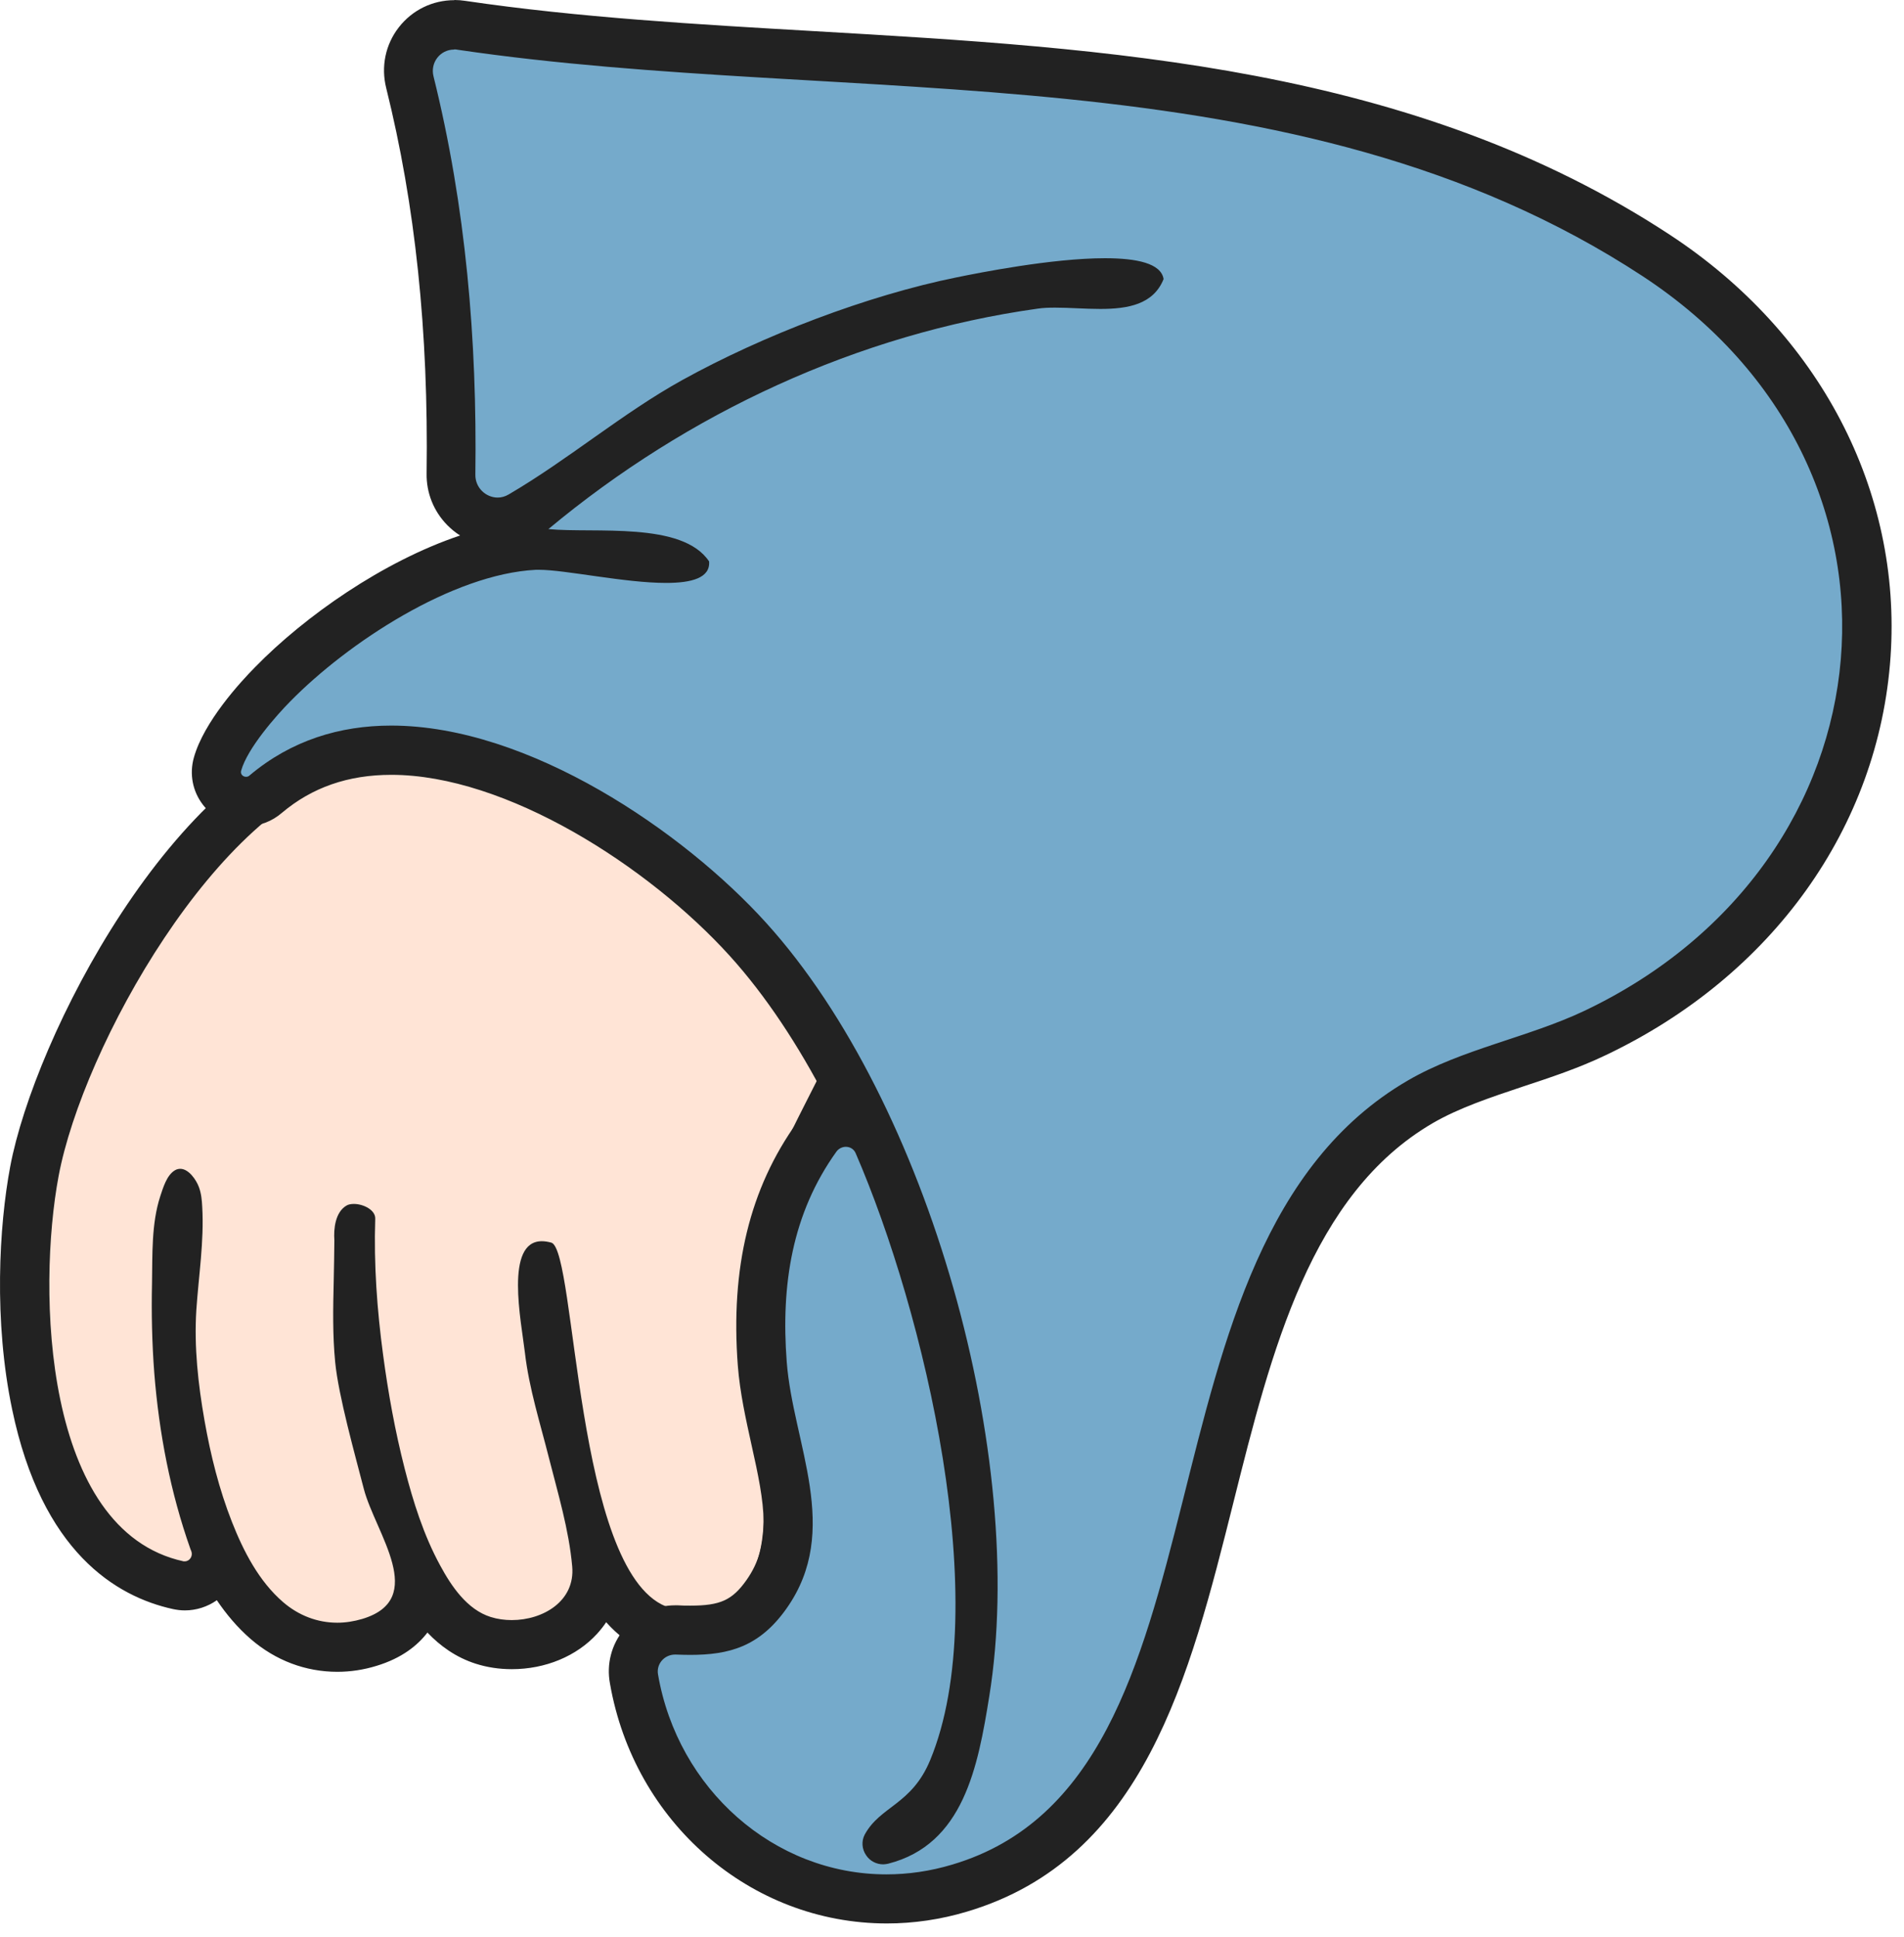
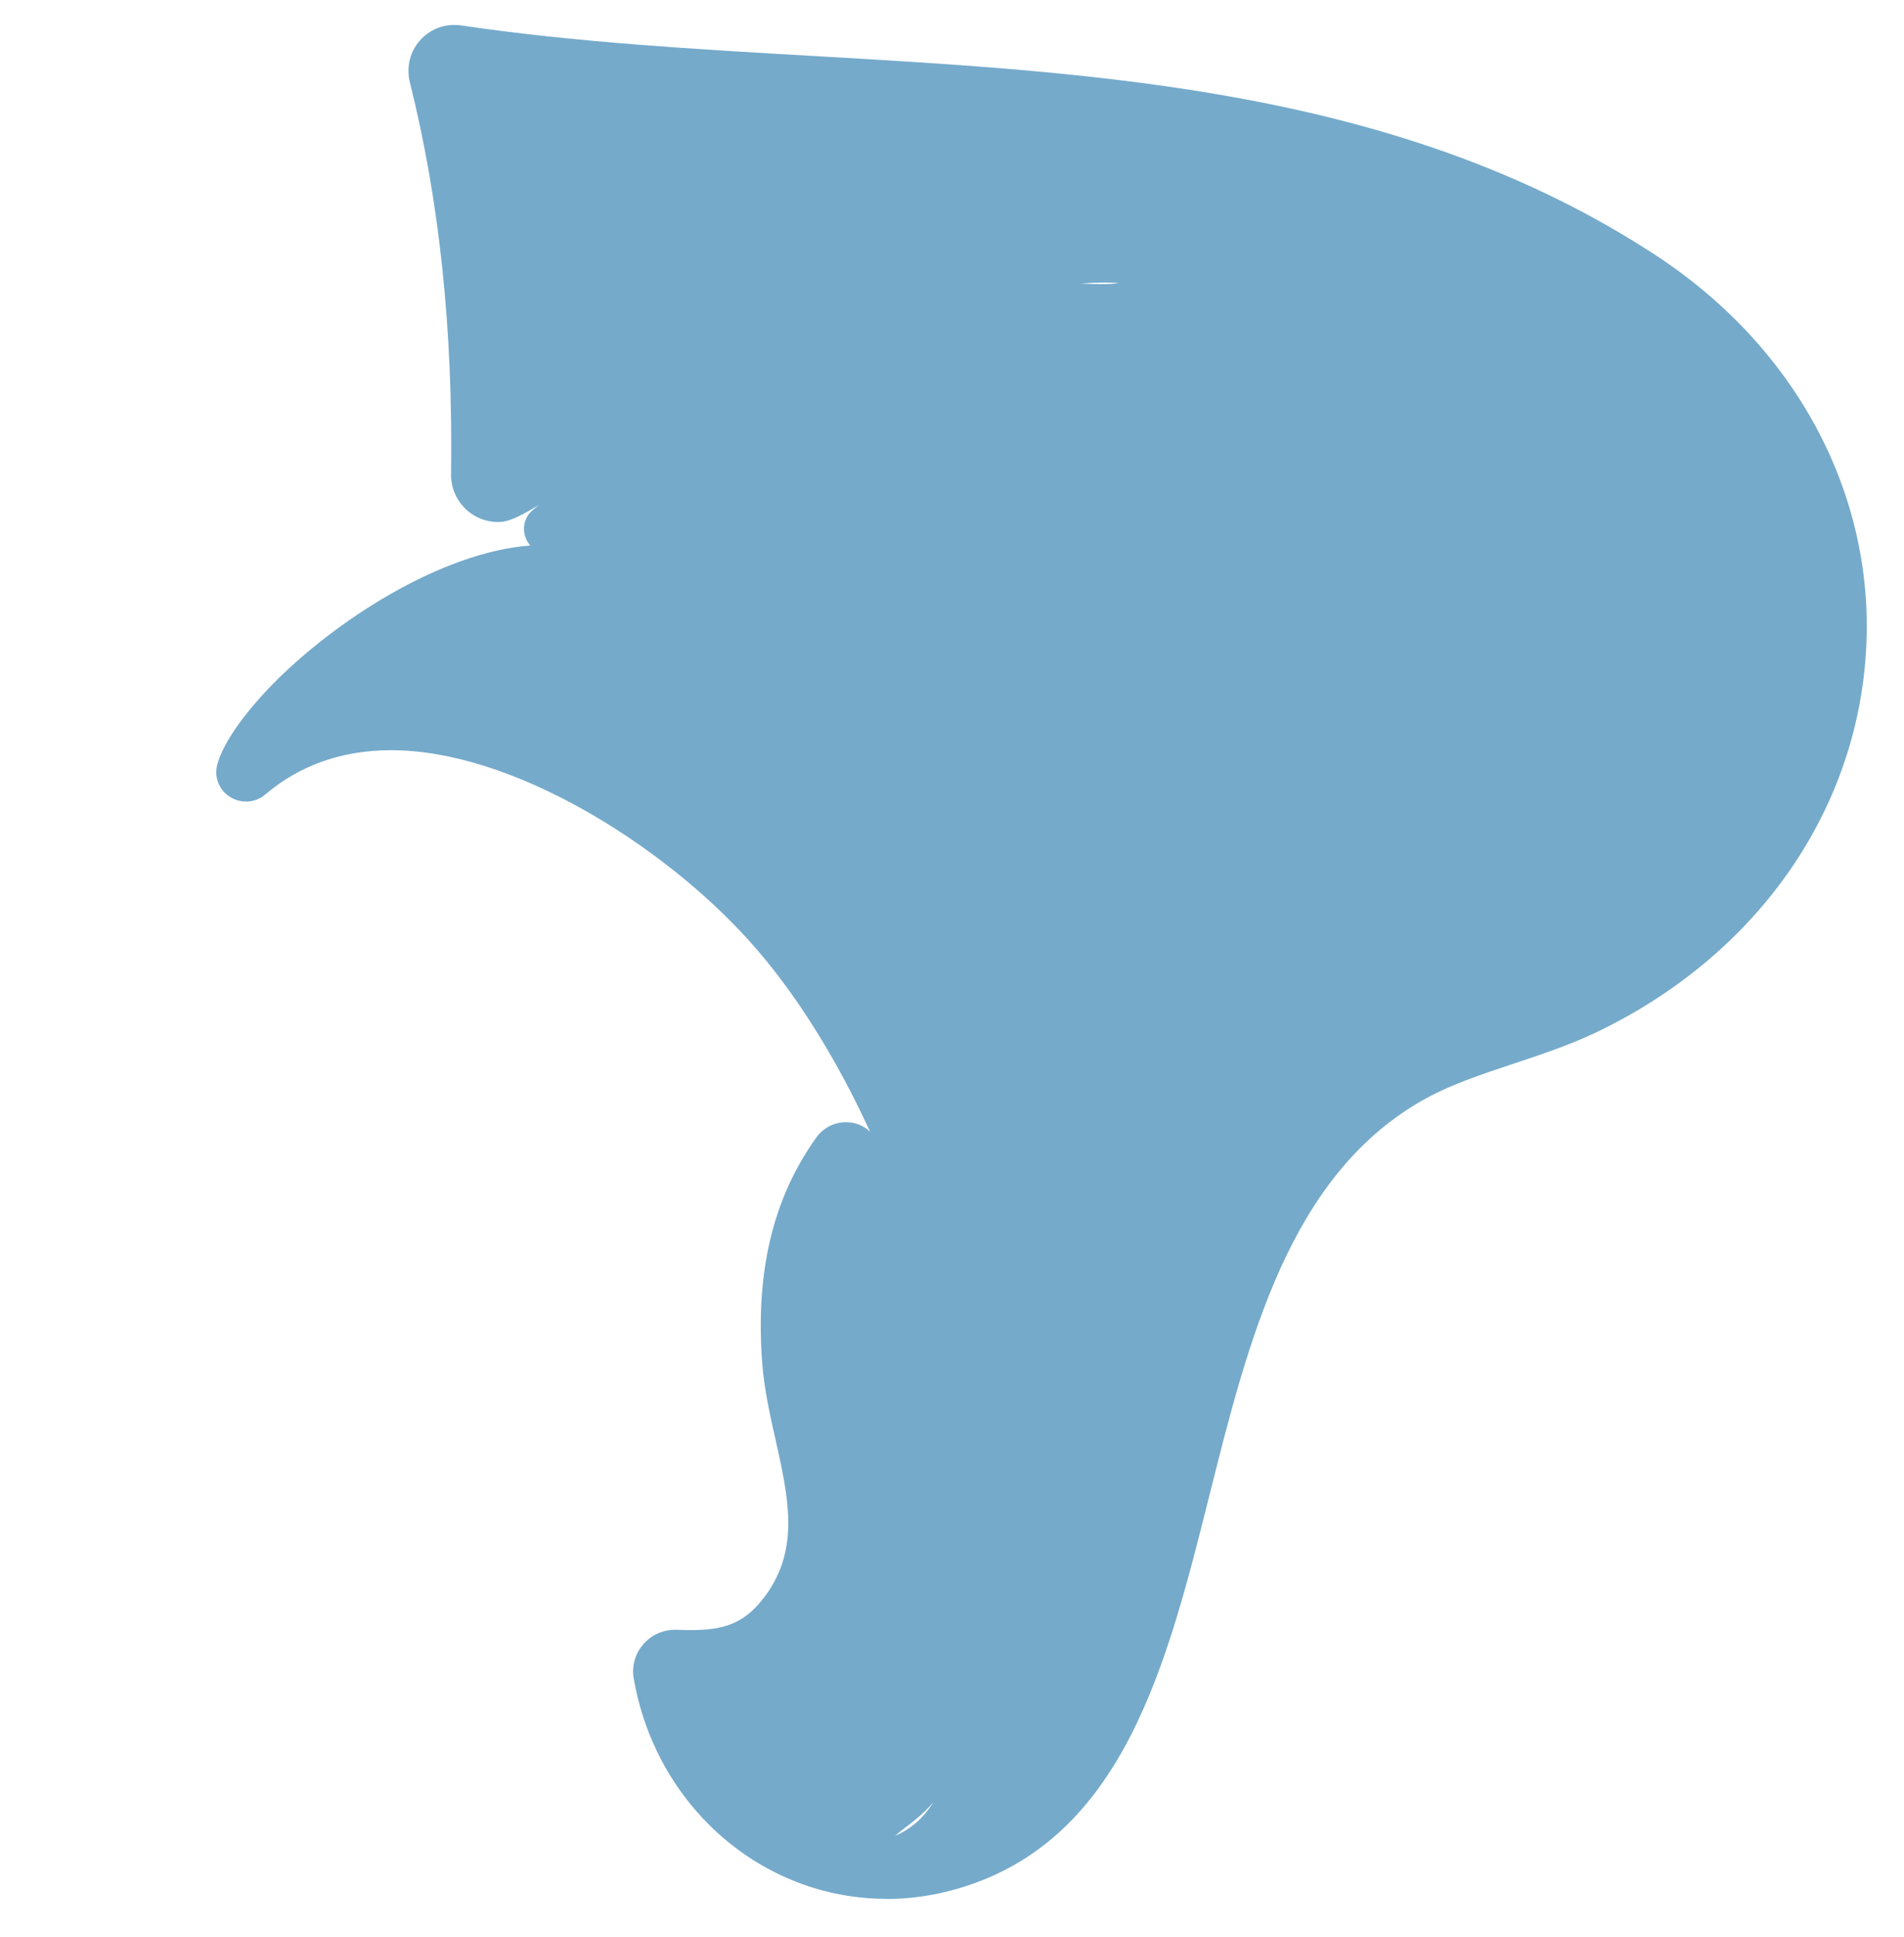
<svg xmlns="http://www.w3.org/2000/svg" width="116" height="118" viewBox="0 0 116 118" fill="none">
-   <path d="M20.551 100.34C18.981 100.34 17.491 99.78 16.261 98.72C14.741 97.4 13.761 95.65 13.121 94.19C13.251 94.77 13.141 95.34 12.821 95.79C12.461 96.3 11.881 96.6 11.271 96.6C11.161 96.6 10.971 96.58 10.871 96.56C1.071 94.42 0.731 78.65 2.101 71.35C3.571 63.54 11.921 47.83 21.161 45.61C21.991 45.41 22.881 45.31 23.821 45.31C34.171 45.31 47.851 57.16 51.301 64.9C51.481 65.31 51.471 65.78 51.271 66.19L50.681 67.36C48.631 71.4 46.511 75.57 46.481 80.05C46.471 81.34 46.801 83.16 47.161 85.09C48.001 89.67 48.951 94.85 46.301 97.77C45.111 99.07 43.761 99.74 42.271 99.74C41.541 99.74 40.771 99.58 39.981 99.25C38.401 98.6 37.231 97.11 36.331 95.03C36.331 95.12 36.351 95.21 36.361 95.29C36.471 96.52 36.101 97.64 35.281 98.52C34.321 99.57 32.791 100.19 31.181 100.19C30.571 100.19 29.991 100.1 29.441 99.93C27.481 99.31 26.291 97.53 25.561 96.19C25.581 96.78 25.491 97.36 25.231 97.92C24.761 98.93 23.851 99.65 22.501 100.05C21.861 100.24 21.201 100.34 20.551 100.34ZM33.351 81.32C33.401 81.66 33.441 81.97 33.471 82.23C33.511 82.57 33.561 82.91 33.621 83.25C33.551 82.73 33.301 80.98 33.251 80.62C33.291 80.9 33.321 81.15 33.341 81.32H33.351Z" fill="#FFE4D6" />
-   <path d="M23.811 46.81C33.071 46.81 46.531 57.9 49.931 65.51C47.641 70.06 45.011 74.75 44.981 80.03C44.941 84.48 48.361 93.26 45.191 96.75C44.311 97.72 43.361 98.22 42.271 98.22C41.731 98.22 41.161 98.1 40.551 97.85C35.031 95.58 35.111 76.26 33.601 75.7C33.381 75.64 33.191 75.61 33.011 75.61C30.741 75.61 31.751 80.47 31.981 82.41C32.231 84.57 32.911 86.7 33.441 88.8C33.991 90.97 34.661 93.18 34.861 95.42C35.051 97.54 33.081 98.69 31.181 98.69C30.741 98.69 30.301 98.63 29.891 98.5C28.461 98.05 27.501 96.63 26.821 95.37C25.811 93.52 25.171 91.48 24.651 89.45C24.071 87.18 23.651 84.86 23.341 82.54C22.971 79.79 22.771 77.03 22.861 74.24C22.881 73.71 22.141 73.34 21.561 73.34C21.381 73.34 21.211 73.37 21.091 73.45C20.421 73.86 20.321 74.86 20.371 75.56C20.361 76.4 20.351 77.23 20.331 78.06C20.291 79.7 20.261 81.34 20.421 82.98C20.621 85.03 21.621 88.59 22.171 90.72C22.881 93.4 26.101 97.41 22.071 98.62C21.561 98.77 21.051 98.85 20.551 98.85C19.351 98.85 18.201 98.42 17.241 97.59C15.771 96.32 14.831 94.49 14.131 92.71C13.351 90.73 12.831 88.64 12.461 86.54C12.071 84.32 11.821 82.07 11.961 79.81C12.101 77.72 12.441 75.63 12.321 73.52C12.301 73.11 12.261 72.7 12.121 72.32C11.961 71.88 11.501 71.2 10.981 71.2C10.871 71.2 10.751 71.23 10.641 71.3C10.151 71.6 9.931 72.37 9.761 72.88C9.221 74.54 9.291 76.44 9.261 78.17C9.221 80 9.261 81.83 9.401 83.66C9.691 87.3 10.381 90.91 11.601 94.36C11.621 94.41 11.641 94.46 11.661 94.51C11.761 94.8 11.551 95.11 11.261 95.11C11.231 95.11 11.201 95.11 11.181 95.11C2.611 93.24 2.271 78.56 3.571 71.64C5.051 63.76 13.271 49.06 21.511 47.08C22.241 46.9 23.011 46.82 23.811 46.82M23.811 43.81C22.761 43.81 21.751 43.93 20.801 44.15C10.551 46.61 2.091 63.23 0.621 71.07C-0.059 74.69 -0.389 80.48 0.741 85.86C2.551 94.54 7.071 97.26 10.541 98.02C10.781 98.07 11.021 98.1 11.261 98.1C11.961 98.1 12.641 97.88 13.211 97.48C13.771 98.31 14.451 99.13 15.281 99.85C16.791 101.15 18.611 101.84 20.551 101.84C21.351 101.84 22.151 101.72 22.931 101.48C24.491 101.01 25.451 100.22 26.041 99.45C26.811 100.26 27.771 100.96 28.991 101.35C29.681 101.57 30.421 101.68 31.181 101.68C33.231 101.68 35.131 100.89 36.381 99.52C36.581 99.3 36.771 99.06 36.931 98.82C37.641 99.62 38.461 100.23 39.401 100.62C40.381 101.02 41.341 101.22 42.271 101.22C44.191 101.22 45.921 100.39 47.401 98.76C50.551 95.29 49.531 89.72 48.621 84.8C48.281 82.95 47.961 81.19 47.971 80.05C47.991 75.92 49.941 72.08 52.011 68.02C52.211 67.63 52.411 67.24 52.601 66.85C53.001 66.05 53.031 65.1 52.661 64.28C49.051 56.19 34.691 43.8 23.811 43.8V43.81Z" fill="#222222" />
-   <path d="M54.001 115.67C46.431 115.67 39.961 110.03 38.611 102.26C38.481 101.54 38.671 100.78 39.161 100.2C39.651 99.61 40.371 99.28 41.131 99.28C41.501 99.29 41.771 99.3 42.041 99.3C44.061 99.3 45.391 98.95 46.701 97.11C48.721 94.26 48.031 91.2 47.241 87.66C46.901 86.16 46.561 84.62 46.441 83.07C46.011 77.48 47.091 72.97 49.751 69.27C50.181 68.69 50.841 68.36 51.541 68.36C52.101 68.36 52.621 68.57 53.011 68.94C50.921 64.4 48.401 60.35 45.571 57.23C40.381 51.5 31.251 45.7 23.831 45.7C20.861 45.7 18.281 46.6 16.171 48.39C15.851 48.67 15.431 48.83 14.991 48.83C14.421 48.83 13.881 48.56 13.541 48.12C13.201 47.67 13.091 47.11 13.241 46.56C13.761 44.67 15.951 42.35 16.611 41.68C20.351 37.87 26.821 33.64 32.311 33.23C32.171 33.07 32.051 32.88 31.991 32.66C31.811 32.08 31.991 31.45 32.461 31.07C32.591 30.97 32.711 30.86 32.841 30.76C32.491 30.98 32.131 31.2 31.771 31.41C31.341 31.66 30.851 31.8 30.341 31.8C29.581 31.8 28.841 31.49 28.301 30.94C27.761 30.38 27.461 29.65 27.481 28.87C27.601 20.08 26.781 12.27 24.971 5.01C24.761 4.17 24.941 3.28 25.471 2.6C26.001 1.92 26.801 1.52 27.671 1.52C27.811 1.52 27.951 1.53 28.101 1.55C35.061 2.58 42.431 3 49.561 3.41C67.241 4.43 85.521 5.49 100.891 15.56C109.551 21.24 114.331 30.34 113.671 39.9C113.001 49.73 106.821 58.34 97.161 62.93C95.591 63.67 93.911 64.23 92.291 64.77C90.211 65.46 88.241 66.11 86.521 67.11C78.531 71.76 76.061 81.61 73.671 91.14C71.091 101.42 68.431 112.05 58.451 115.02C56.981 115.46 55.481 115.68 54.001 115.68V115.67ZM56.841 109.81C56.281 110.47 55.701 110.91 55.191 111.3C54.941 111.49 54.721 111.66 54.531 111.83C55.531 111.41 56.271 110.72 56.851 109.81H56.841ZM65.821 17.27C66.231 17.29 66.641 17.31 67.051 17.31C67.511 17.31 67.871 17.29 68.171 17.24C67.931 17.22 67.661 17.21 67.341 17.21C66.881 17.21 66.371 17.23 65.821 17.27Z" fill="#75AACB" />
-   <path d="M27.681 3.01C27.751 3.01 27.811 3.01 27.881 3.03C51.961 6.58 78.841 2.9 100.071 16.82C117.891 28.51 115.641 52.5 96.521 61.58C93.101 63.2 89.051 63.91 85.771 65.82C68.261 76.01 75.891 108.26 58.031 113.58C56.671 113.99 55.321 114.18 54.001 114.18C47.141 114.18 41.291 108.97 40.091 102.01C39.971 101.37 40.471 100.79 41.131 100.79C41.141 100.79 41.151 100.79 41.161 100.79C41.461 100.8 41.751 100.81 42.041 100.81C44.411 100.81 46.271 100.32 47.921 97.98C51.301 93.2 48.311 87.95 47.931 82.96C47.571 78.26 48.261 73.91 50.961 70.15C51.101 69.96 51.321 69.86 51.531 69.86C51.781 69.86 52.021 69.99 52.131 70.25C56.331 79.95 60.571 97.79 56.671 107.22C55.541 109.95 53.631 110.01 52.681 111.76C52.471 112.16 52.511 112.65 52.771 113.02C53.001 113.37 53.401 113.57 53.811 113.57C53.911 113.57 54.011 113.55 54.111 113.53C58.701 112.36 59.581 107.63 60.271 103.33C62.621 88.82 56.601 67.18 46.681 56.22C41.661 50.67 32.231 44.2 23.831 44.2C20.721 44.2 17.751 45.09 15.201 47.24C15.141 47.3 15.061 47.32 14.991 47.32C14.801 47.32 14.631 47.16 14.691 46.95C15.071 45.58 16.841 43.58 17.681 42.73C21.191 39.15 27.561 34.97 32.651 34.71C32.711 34.71 32.781 34.71 32.841 34.71C34.431 34.71 38.071 35.51 40.581 35.51C42.151 35.51 43.281 35.2 43.201 34.2C41.571 31.75 36.221 32.5 33.411 32.23C41.871 25.18 52.271 20.33 63.231 18.8C63.561 18.75 63.921 18.74 64.291 18.74C65.151 18.74 66.111 18.82 67.031 18.82C68.711 18.82 70.271 18.55 70.891 17C70.741 16.04 69.251 15.73 67.321 15.73C64.071 15.73 59.591 16.63 58.311 16.89C52.821 18 46.471 20.44 41.571 23.15C37.921 25.17 34.621 28 30.991 30.12C30.771 30.25 30.541 30.31 30.321 30.31C29.601 30.31 28.941 29.71 28.961 28.9C29.071 20.71 28.381 12.58 26.411 4.65C26.201 3.81 26.821 3.02 27.661 3.02M27.681 0.01C26.351 0.01 25.121 0.61 24.301 1.66C23.481 2.71 23.201 4.06 23.531 5.37C25.301 12.49 26.111 20.18 25.991 28.84C25.971 30.01 26.411 31.13 27.241 31.98C27.481 32.22 27.741 32.44 28.031 32.62C23.321 34.2 18.571 37.54 15.551 40.63C14.631 41.56 12.421 43.97 11.811 46.15C11.531 47.15 11.731 48.2 12.361 49.02C12.981 49.84 13.971 50.33 15.001 50.33C15.801 50.33 16.571 50.04 17.181 49.51C19.011 47.97 21.201 47.2 23.841 47.2C30.821 47.2 39.501 52.75 44.471 58.24C46.641 60.64 48.641 63.66 50.391 67.05C49.671 67.29 49.021 67.75 48.561 68.37C45.671 72.4 44.501 77.23 44.951 83.19C45.081 84.85 45.441 86.45 45.781 88C46.611 91.68 47.031 94.05 45.481 96.25C44.611 97.48 43.881 97.81 42.051 97.81C41.801 97.81 41.551 97.81 41.291 97.79C41.251 97.79 41.181 97.79 41.141 97.79C39.931 97.79 38.791 98.32 38.021 99.25C37.251 100.17 36.941 101.38 37.161 102.55C38.631 111.01 45.721 117.17 54.031 117.17C55.661 117.17 57.311 116.93 58.911 116.45C69.701 113.24 72.471 102.19 75.151 91.5C77.461 82.28 79.861 72.74 87.301 68.41C88.891 67.49 90.781 66.86 92.781 66.19C94.451 65.64 96.171 65.07 97.821 64.28C107.981 59.45 114.471 50.38 115.181 40C115.871 29.89 110.851 20.28 101.731 14.3C86.031 4 67.541 2.94 49.661 1.9C42.561 1.49 35.231 1.07 28.331 0.05C28.121 0.02 27.911 0 27.691 0L27.681 0.01Z" fill="#222222" />
+   <path d="M54.001 115.67C46.431 115.67 39.961 110.03 38.611 102.26C38.481 101.54 38.671 100.78 39.161 100.2C39.651 99.61 40.371 99.28 41.131 99.28C41.501 99.29 41.771 99.3 42.041 99.3C44.061 99.3 45.391 98.95 46.701 97.11C48.721 94.26 48.031 91.2 47.241 87.66C46.901 86.16 46.561 84.62 46.441 83.07C46.011 77.48 47.091 72.97 49.751 69.27C50.181 68.69 50.841 68.36 51.541 68.36C52.101 68.36 52.621 68.57 53.011 68.94C50.921 64.4 48.401 60.35 45.571 57.23C40.381 51.5 31.251 45.7 23.831 45.7C20.861 45.7 18.281 46.6 16.171 48.39C15.851 48.67 15.431 48.83 14.991 48.83C14.421 48.83 13.881 48.56 13.541 48.12C13.201 47.67 13.091 47.11 13.241 46.56C13.761 44.67 15.951 42.35 16.611 41.68C20.351 37.87 26.821 33.64 32.311 33.23C32.171 33.07 32.051 32.88 31.991 32.66C31.811 32.08 31.991 31.45 32.461 31.07C32.591 30.97 32.711 30.86 32.841 30.76C31.341 31.66 30.851 31.8 30.341 31.8C29.581 31.8 28.841 31.49 28.301 30.94C27.761 30.38 27.461 29.65 27.481 28.87C27.601 20.08 26.781 12.27 24.971 5.01C24.761 4.17 24.941 3.28 25.471 2.6C26.001 1.92 26.801 1.52 27.671 1.52C27.811 1.52 27.951 1.53 28.101 1.55C35.061 2.58 42.431 3 49.561 3.41C67.241 4.43 85.521 5.49 100.891 15.56C109.551 21.24 114.331 30.34 113.671 39.9C113.001 49.73 106.821 58.34 97.161 62.93C95.591 63.67 93.911 64.23 92.291 64.77C90.211 65.46 88.241 66.11 86.521 67.11C78.531 71.76 76.061 81.61 73.671 91.14C71.091 101.42 68.431 112.05 58.451 115.02C56.981 115.46 55.481 115.68 54.001 115.68V115.67ZM56.841 109.81C56.281 110.47 55.701 110.91 55.191 111.3C54.941 111.49 54.721 111.66 54.531 111.83C55.531 111.41 56.271 110.72 56.851 109.81H56.841ZM65.821 17.27C66.231 17.29 66.641 17.31 67.051 17.31C67.511 17.31 67.871 17.29 68.171 17.24C67.931 17.22 67.661 17.21 67.341 17.21C66.881 17.21 66.371 17.23 65.821 17.27Z" fill="#75AACB" />
</svg>